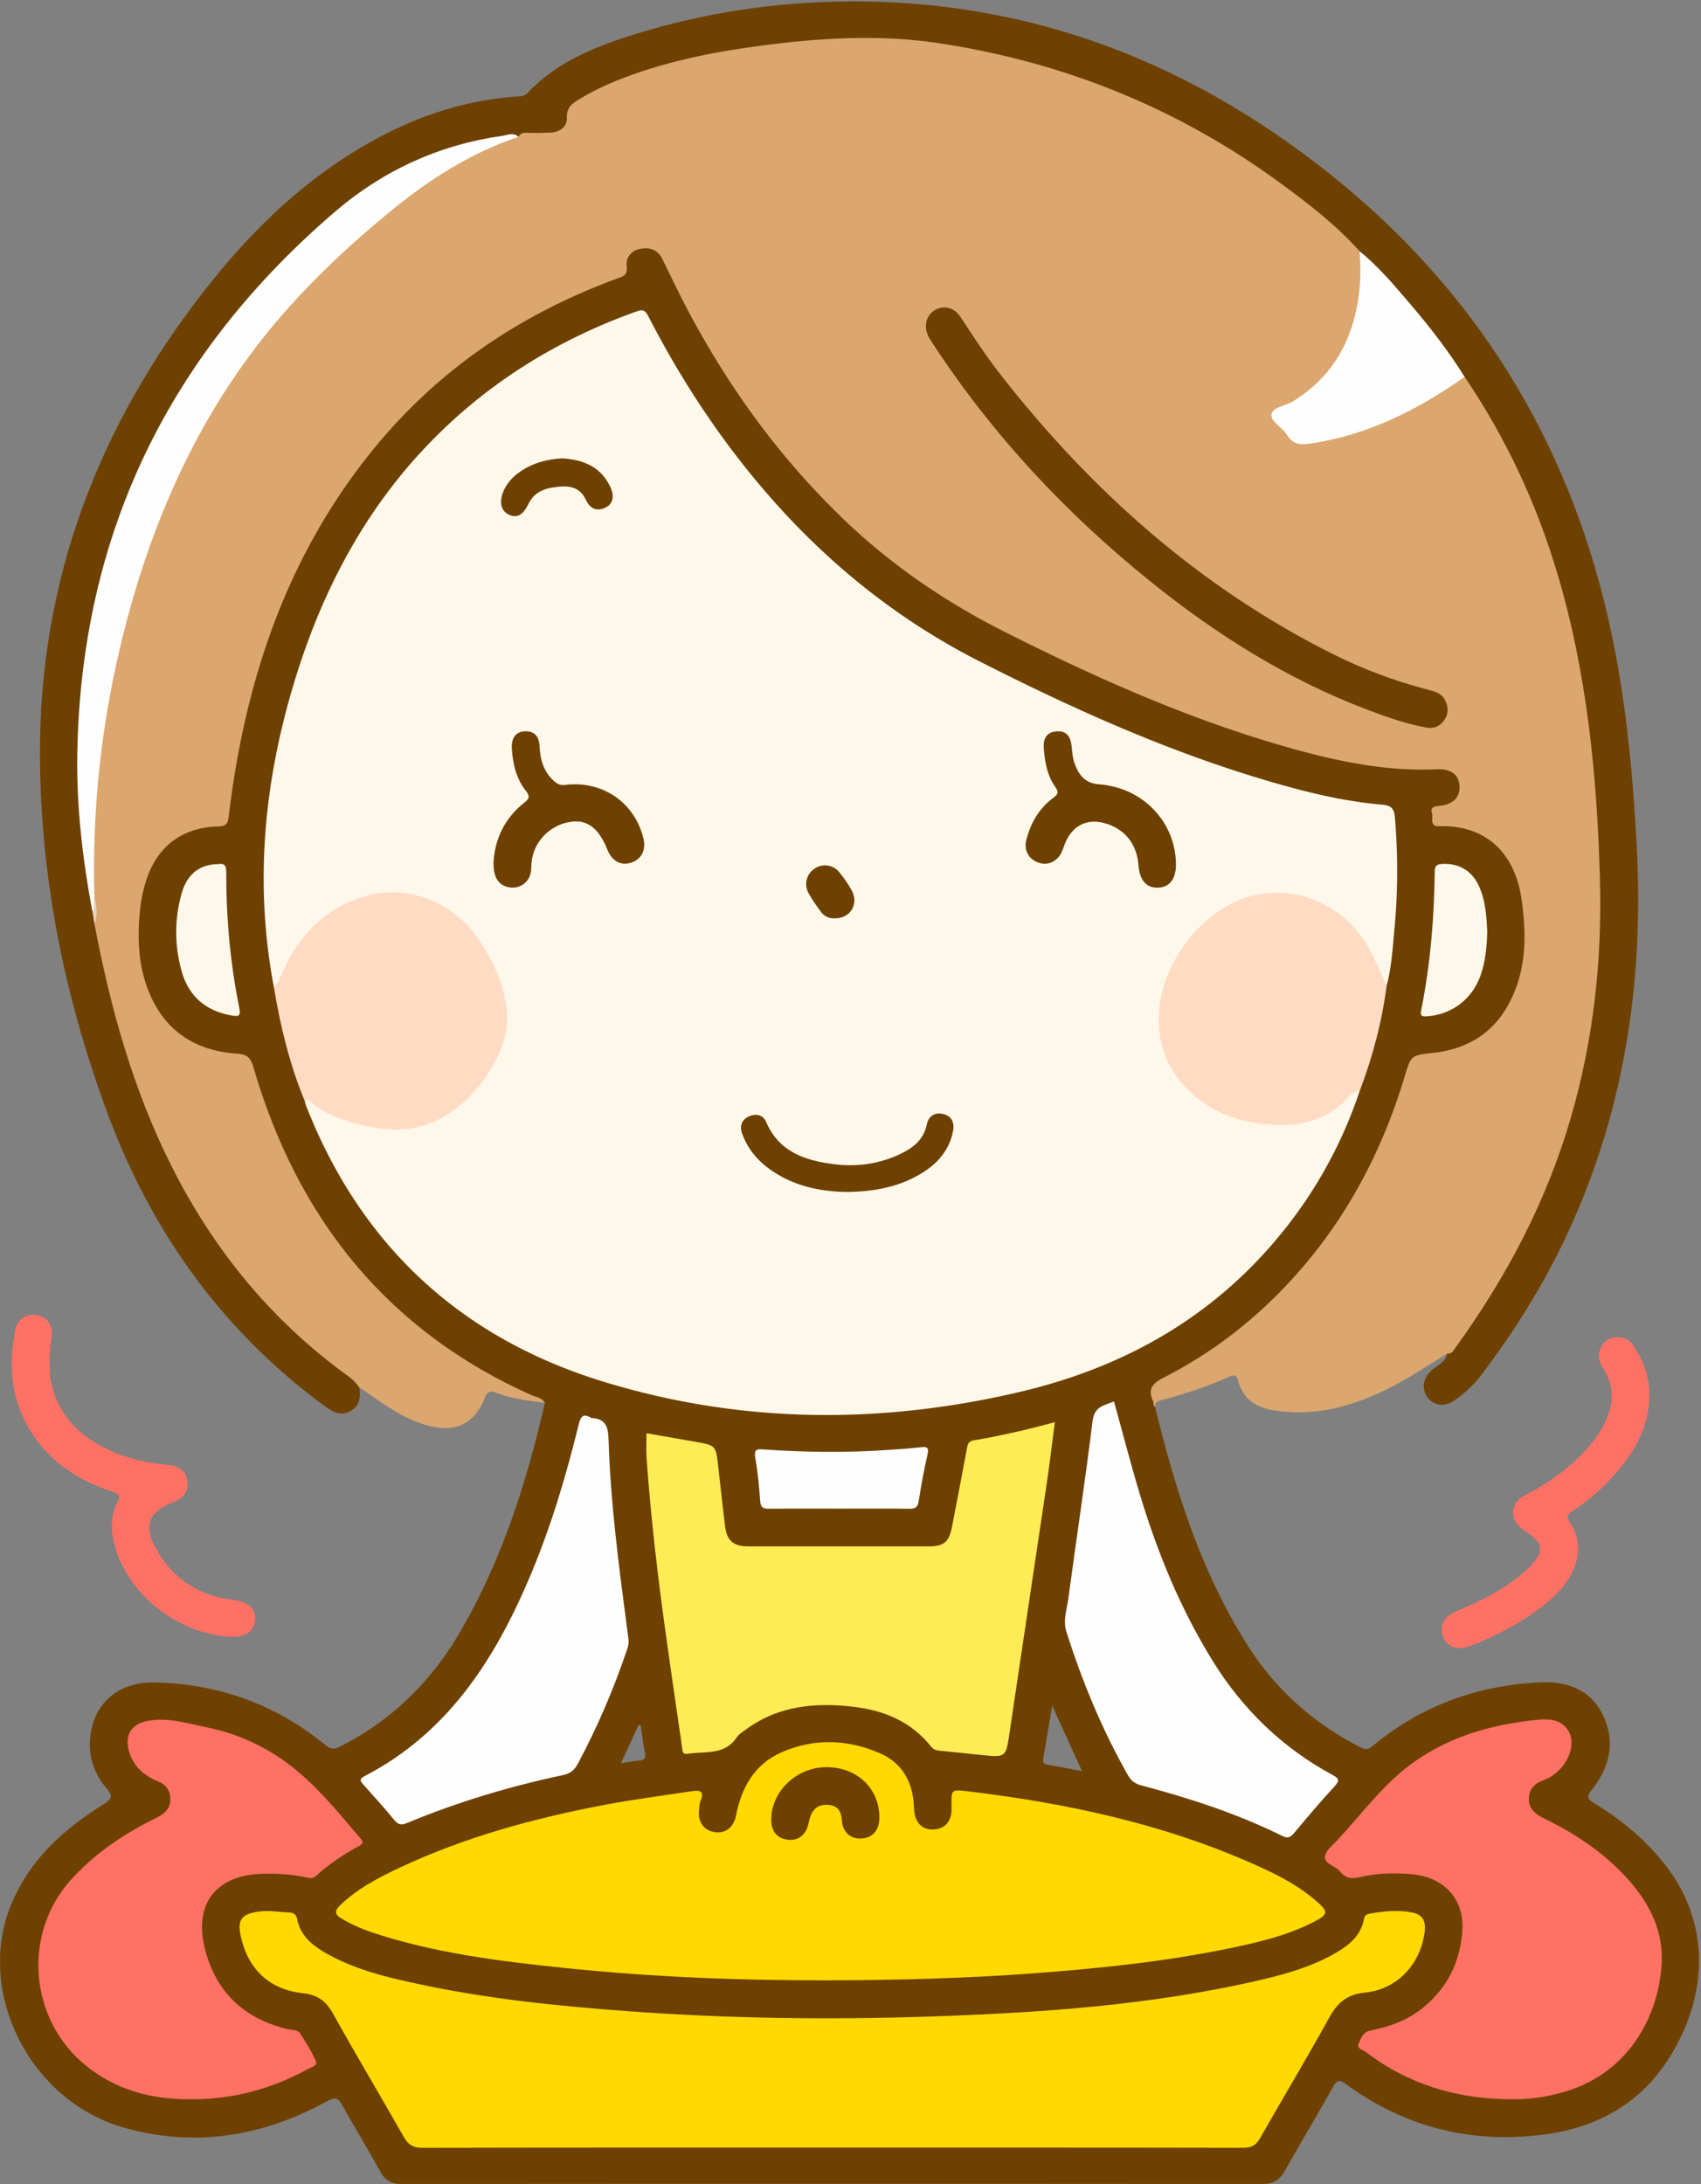
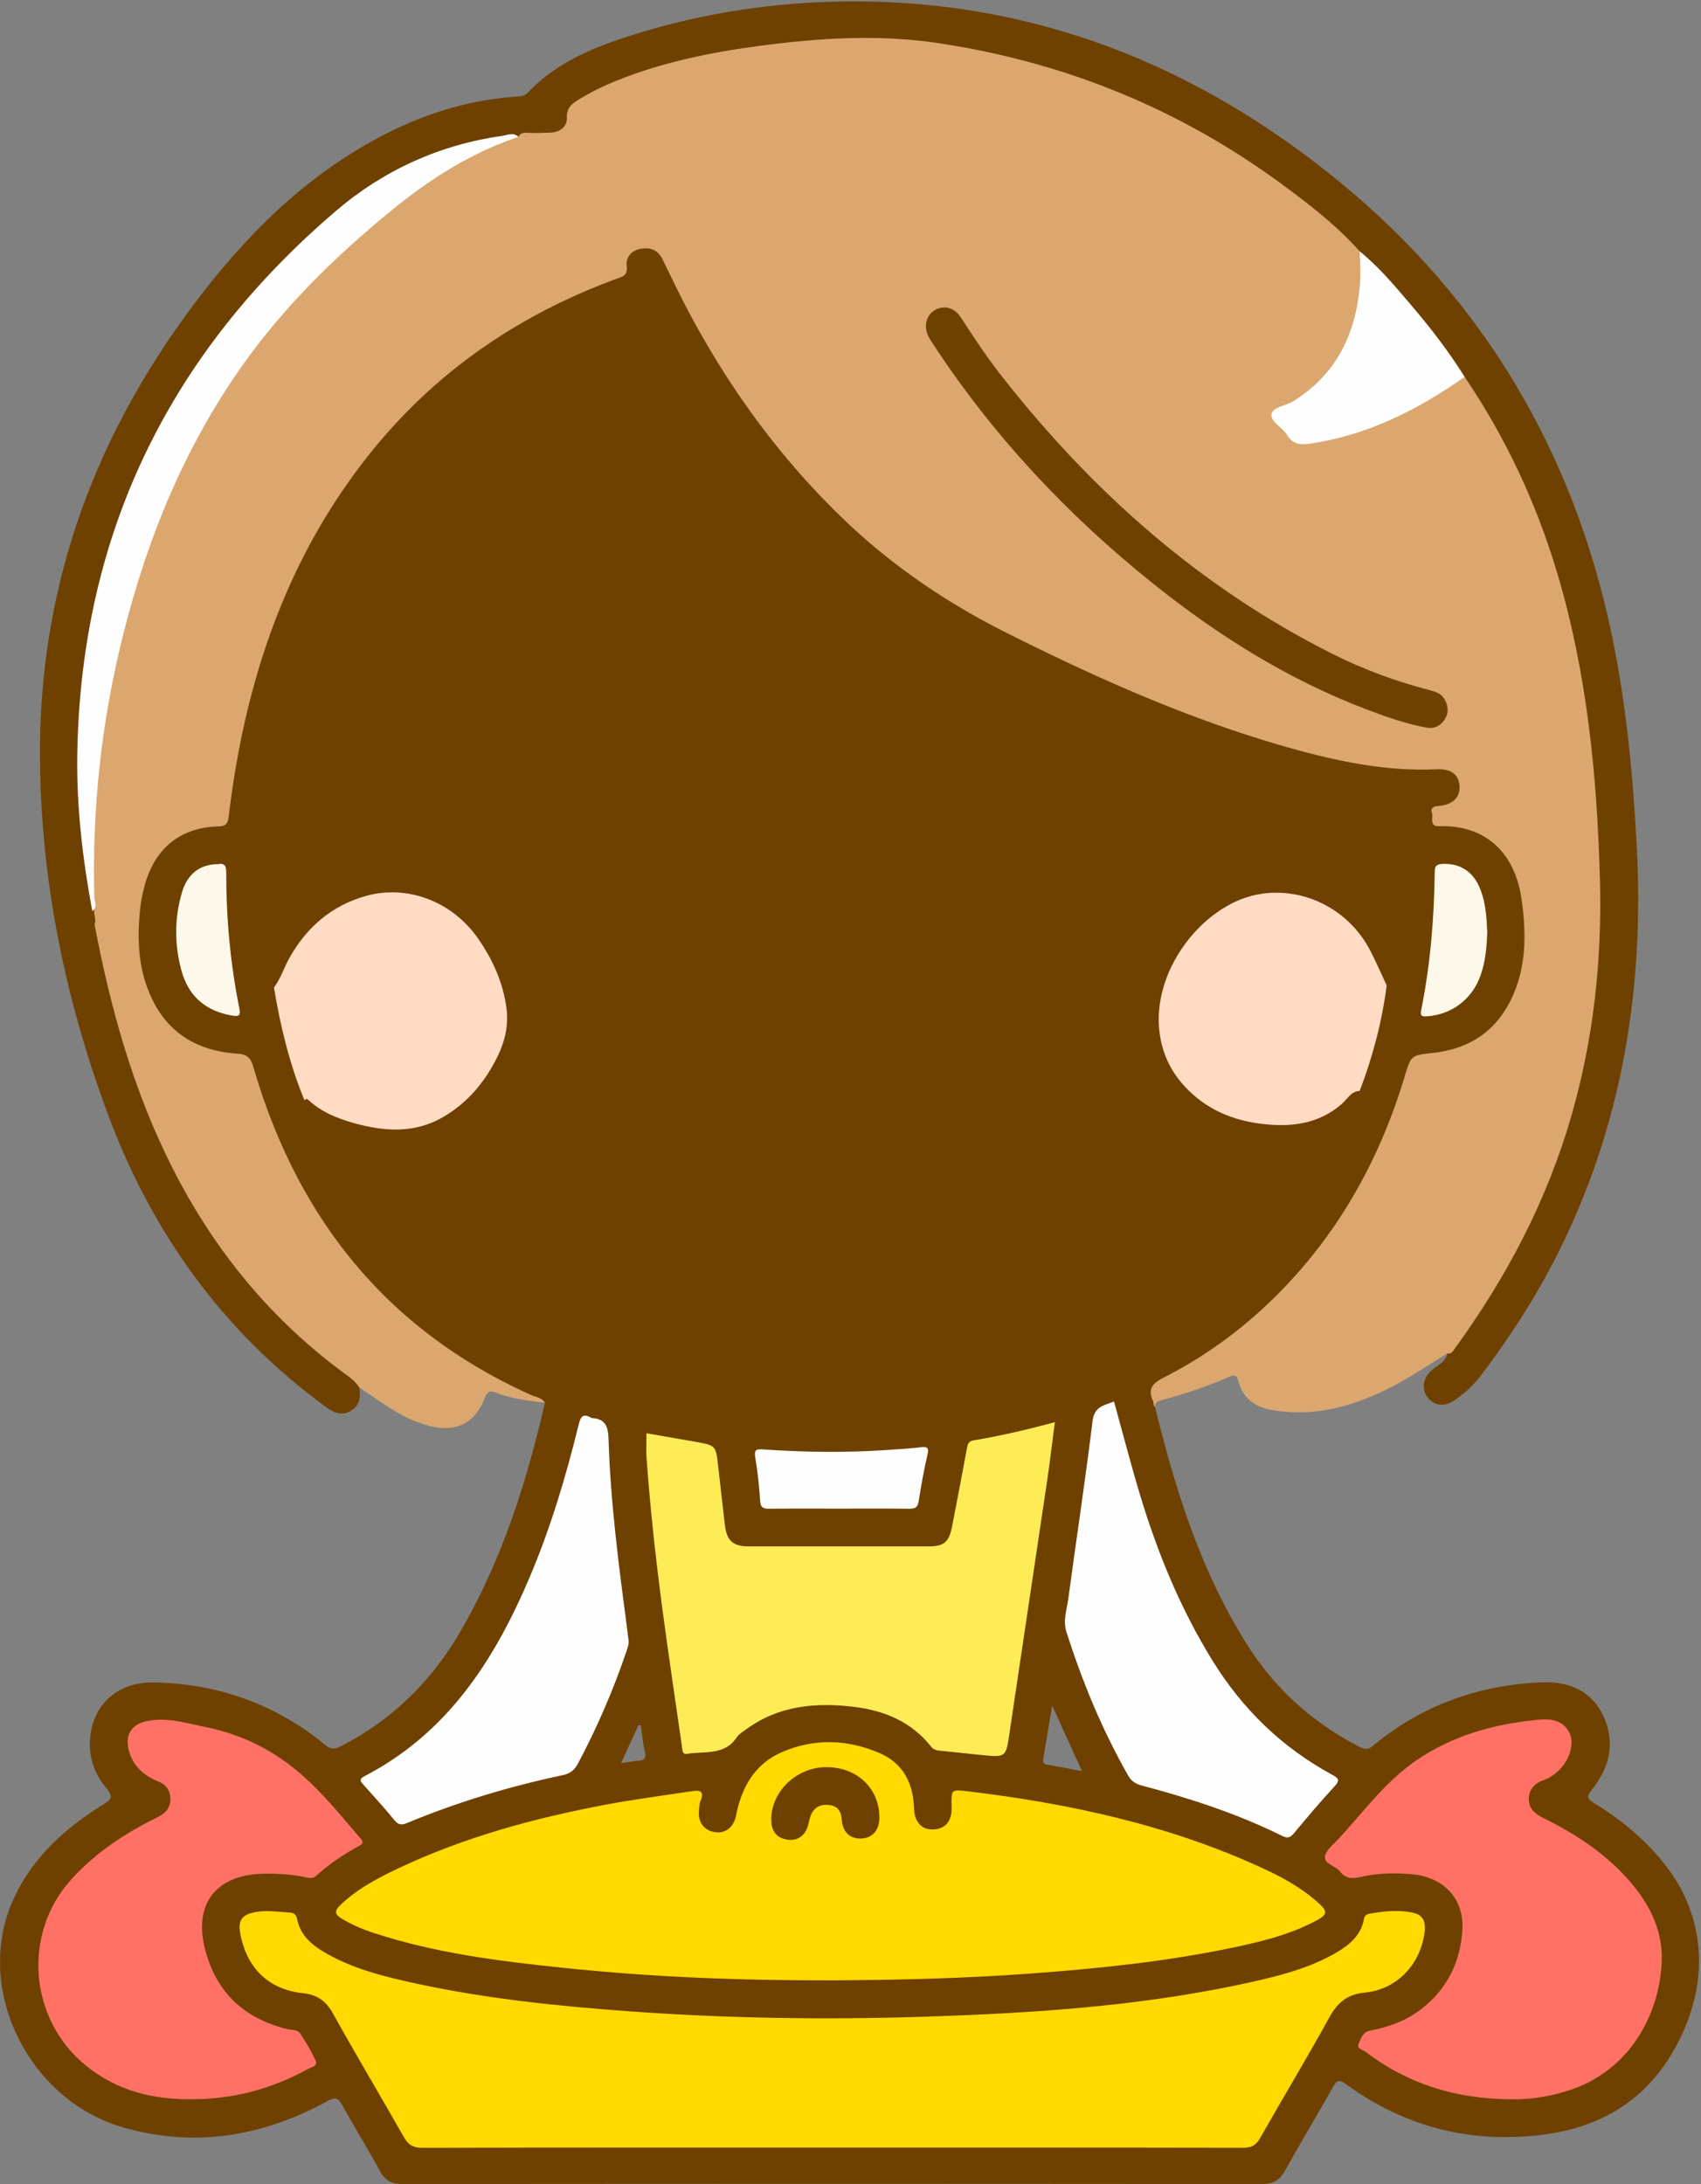
<svg xmlns="http://www.w3.org/2000/svg" width="758" height="973" viewBox="0 0 758 973">
  <rect x="0" y="0" width="758" height="973" fill="#808080" stroke="none" />
  <defs>
    <clipPath id="a">
      <path d="M.06.63h757.054v972.31H.06z" />
    </clipPath>
  </defs>
  <g clip-path="url(#a)">
    <path d="M644.917 602.98c-9.212 5.606-18.122 11.744-27.864 16.427-16.029 7.706-32.726 11.947-50.63 8.696-7.461-1.354-12.758-5.489-14.714-13.097-.641-2.493-1.689-2.636-3.856-1.681-9.739 4.291-19.806 7.688-30.094 10.392-1.814.477-3.134.979-3.04 3.108-4.577-4.414-4.315-9.836.859-12.697 14.025-7.755 27.487-16.281 39.809-26.623 25.628-21.51 44.536-47.942 58.169-78.317 5.055-11.264 9.455-22.784 12.505-34.763.961-3.774 3.053-5.573 6.889-6 7.784-.868 15.55-1.898 22.562-5.861 13.722-7.755 19.902-20.41 21.614-35.227 1.139-9.862 1.245-19.937-.997-29.837-4.188-18.5-15.181-27.787-34.107-28.061-4.485-.065-4.678-2.867-5.17-5.787-.544-3.235.364-5.641 4.17-5.936.995-.078 1.996-.216 2.935-.577 3.381-1.301 5.068-3.746 4.61-7.378-.441-3.505-2.659-5.223-6.111-5.418-7.307-.415-14.61-.102-21.948-.781-20.217-1.871-39.716-6.822-58.962-12.876-46.588-14.654-90.796-34.874-133.501-58.375-16.517-9.09-31.4-20.639-45.518-33.227-29.679-26.463-53.217-57.695-72.819-92.073-5.037-8.834-9.168-18.139-13.813-27.178-.913-1.777-1.706-3.627-3.019-5.166-2.113-2.475-4.889-2.701-7.778-2.042-2.815.643-4.522 2.917-4.312 5.455.423 5.117-2.71 6.309-6.553 7.75-31.37 11.755-59.674 28.453-84.356 51.365-30.957 28.738-52.412 63.513-67.065 102.785-10.185 27.298-16.456 55.53-19.61 84.465-.325 2.978-1.444 4.674-4.548 4.757-.832.023-1.664.1-2.49.209-17.961 2.357-27.145 10.393-30.975 28.204-3.58 16.65-3.358 33.189 4.895 48.67 6.762 12.682 17.699 19.538 31.869 21.368.824.106 1.662.117 2.488.226 7.869 1.039 7.732 1.08 9.987 8.607 9.724 32.459 24.404 62.408 46.778 88.045 16.308 18.685 35.201 34.452 57.2 46.301 6.608 3.558 13.263 6.96 20.096 10.053 1.783.807 4.315 1.203 4.32 4.062-7.4-.973-14.855-1.746-21.859-4.539-2.364-.943-3.846-.462-4.725 1.846-6.163 16.187-18.65 16.24-32.402 10.429-8.621-3.643-15.964-9.472-23.723-14.576-8.297-5.266-15.773-11.597-23.242-17.933-25.395-21.539-44.795-47.833-60.146-77.133-10.614-20.258-18.494-41.684-24.788-63.685-3.897-13.624-7.018-27.429-9.996-41.271-.453-2.104-1.029-4.22-.765-6.423.567-3.842.733-7.678-.136-11.503-.562-11.805-.393-23.571.306-35.399.836-14.144 2.121-28.204 4.266-42.183 5.662-36.897 15.492-72.594 30.874-106.702 11.427-25.337 25.373-49.112 43.246-70.456 12.205-14.576 25.805-27.803 39.789-40.669 14.166-13.034 29.623-24.219 46.217-33.922 7.806-4.565 16.214-7.753 24.463-11.321 3.547-2.624 7.668-1.753 11.605-1.845 7.017-.165 8.346-1.037 9.793-7.908.67-3.177 2.809-4.811 5.229-6.296 9.997-6.138 20.728-10.629 31.947-13.976 24.684-7.366 49.957-11.002 75.62-12.971 57.999-4.45 111.407 10.818 162.564 36.502 26.375 13.242 50.073 30.344 72.075 49.886 2.838 2.521 5.862 4.969 7.598 8.516 4.336 27.131-7.252 54.438-28.728 67.748-2.271 1.407-4.694 2.522-7.045 3.778-2.301 1.229-2.733 2.804-.869 4.752 2.075 2.167 4.043 4.422 5.954 6.737 1.957 2.37 4.577 2.225 7.341 1.861 18.477-2.435 35.369-9.278 51.42-18.436 4.627-2.64 9.18-5.419 13.63-8.363 1.489-.984 2.947-2.294 5.012-1.681 6.57 6.186 10.085 14.405 14.371 22.048 22.294 39.755 34.751 82.594 40.83 127.656 4.734 35.092 6.709 70.256 5.546 105.565-.847 25.716-5.618 50.924-12.888 75.628-10.739 36.492-27.677 69.888-50.233 100.464-1.458 1.975-2.469 5.051-6.056 3.808" fill="#DBA76F" />
    <path d="M466.691 786.165c-1.893-.306-2.026-1.306-1.78-2.763 1.268-7.514 2.539-15.028 3.973-23.515l13.284 29.16c-5.457-1.033-10.449-2.07-15.477-2.882zm-182.078-1.788c-2.432.168-4.841.672-7.896 1.122l7.828-16.964 1.005.125c.566 3.867.891 7.791 1.78 11.583.635 2.708.19 3.932-2.717 4.134zm457.459 46.468c-8.74-11.166-19.441-20.057-31.448-27.407-3.117-1.908-3.917-2.822-1.192-6.224 7.956-9.928 10.557-21.325 4.857-33.125-5.501-11.387-15.958-15.136-27.898-14.587-27.915 1.283-53.021 10.356-74.644 28.286-2.072 1.719-3.329 1.735-5.519.617-20.936-10.688-37.85-25.75-50.437-45.664-20.623-32.625-31.985-68.826-41.071-105.914-.912-.713-.527-1.886-.914-2.708-2.773-5.9.548-8.265 5.314-10.703 18.668-9.548 35.387-21.934 50.163-36.75 27.249-27.325 45.487-60.045 56.59-96.85 2.956-9.797 2.829-9.644 12.937-10.784 15.441-1.742 27.234-9.082 34.31-23.29 7.159-14.374 7.089-29.592 4.947-44.921-2.762-19.753-14.902-33.408-36.944-32.756-4.254.126-2.361-3.822-3.025-5.917-.778-2.455.938-2.918 3.109-3.114 6.263-.566 9.463-3.785 9.171-8.85-.297-5.151-3.726-7.766-10.298-7.471-21.033.945-41.4-2.995-61.52-8.468-45.326-12.328-88.003-31.246-129.869-52.245-26.236-13.161-50.29-29.337-71.579-49.557-28.635-27.2-51.651-58.646-70.177-93.435-4.145-7.782-7.907-15.768-11.818-23.674-2.137-4.321-5.81-5.273-10.085-4.395-4.039.831-6.229 4.128-5.77 7.674.526 4.059-1.646 4.521-4.308 5.499-43.278 15.9-80.238 40.92-109.291 76.914-38.323 47.477-56.617 102.957-63.748 162.704-.41 3.432-1.377 4.348-4.755 4.445-16.561.477-27.773 9.461-32.415 25.342a68.714 68.714 0 00-2.427 12.714c-1.095 11.363-.695 22.695 3.219 33.52 6.792 18.782 20.667 28.421 40.363 29.662 4.443.28 5.899 2.11 7.093 6.203 19.522 66.916 59.185 116.847 123.569 145.805 2.161.972 4.853 1.161 6.26 3.526-8.192 35.589-19.201 70.129-37.698 101.913-12.881 22.136-30.354 39.42-53.278 51.081-2.55 1.298-4.143 1.686-6.825-.515-22.124-18.151-47.738-27.341-76.261-27.89-15.458-.297-26.159 8.604-28.347 22.669-1.404 9.025 1.092 17.396 6.851 24.234 3.344 3.971 2.551 5.068-1.39 7.532-17.655 11.039-32.714 24.708-40.872 44.46-16.062 38.886 8.143 87.356 49.978 99.355 31.86 9.138 62.253 3.969 91.003-11.789 3.578-1.961 4.82-1.237 6.577 1.924 5.49 9.875 11.408 19.513 16.844 29.416 2.291 4.173 5.167 5.657 9.966 5.653 127.615-.126 255.231-.131 382.846.01 5.031.006 7.974-1.656 10.356-5.909 6.986-12.472 14.363-24.725 21.323-37.21 1.8-3.23 2.881-3.613 6.01-1.33 26.666 19.455 56.603 26.742 89.139 22.239 23.944-3.314 43.291-14.648 55.952-35.903 16.97-28.488 16.226-59.578-2.924-84.042" fill="#6E4100" />
    <path d="M644.917 602.98c1.907.371 2.58-1.099 3.45-2.298 22.938-31.613 40.929-65.666 51.812-103.364 9.913-34.342 13.736-69.352 12.789-104.985-1.235-46.485-5.716-92.541-19.114-137.299-9.307-31.091-22.943-60.23-41.193-87.14-1.728-.54-2.592-1.988-3.536-3.355-11.813-17.125-24.727-33.336-39.738-47.798-1.462-1.408-2.566-3.025-3.496-4.795C595.402 100.22 583 90.672 570.397 81.451c-45.581-33.348-96.504-53.862-152.284-62.244-26.545-3.988-53.117-2.301-79.573 1.214-21.959 2.918-43.605 7.332-64.252 15.7-5.557 2.252-10.931 4.898-16.063 8.019-3.15 1.916-5.808 3.622-5.617 8.358.161 3.984-3.14 6.436-7.394 6.594-3.492.13-7 .241-10.484.056-1.742-.092-2.875.337-3.672 1.814-8.854.221-17.352 2.47-25.752 4.92-26.123 7.619-48.334 21.965-68.161 40.284-25.308 23.385-45.537 50.711-62.441 80.605-19.59 34.644-31.698 71.738-36.526 111.241-1.778 14.541-2.991 29.174-2.679 43.757.38 17.761 1.977 35.513 4.918 53.098.598 3.578 1.524 7.137 1.511 10.81-.012 2.069.989 4.104.216 6.2 7.089 37.369 17.232 73.781 34.427 107.907 18.813 37.338 44.654 68.815 78.677 93.361 1.917 1.383 3.558 2.998 4.865 4.961.656 4.203.279 8.064-3.855 10.459-4.348 2.52-7.873.539-11.419-2.057-45.835-33.571-77.418-77.823-97.001-130.741-19.021-51.399-29.846-104.499-30.032-159.472-.261-77.548 25.776-145.907 73.119-206.639 22.549-28.925 48.699-53.773 81.806-70.436 18.307-9.214 37.655-14.935 58.199-16.248 1.498-.096 2.867-.206 4.047-1.463 13.125-13.987 30.301-20.764 48.002-26.277C314.006 5.568 345.938.848 378.357.637c82.856-.538 155.312 28.506 218.659 80.45 64.307 52.732 104.368 120.771 121.317 202.15 6.453 30.986 9.375 62.486 11.046 94.106 3.252 61.539-5.977 120.701-32.95 176.559-10.084 20.883-22.467 40.371-36.476 58.83-3.343 4.406-7.418 8.117-11.976 11.233-4.352 2.976-9.175 2.242-11.959-1.604-2.7-3.728-1.809-8.649 2.045-11.976 2.554-2.204 6.119-3.506 6.854-7.405" fill="#6E4100" />
  </g>
-   <path d="M102.23 729.157c-24.633-1.548-47.557-20.971-51.852-43.89-1.046-5.581-.591-11.059 1.989-16.043 1.615-3.121.651-3.709-2.178-4.639-12.368-4.065-23.43-10.325-31.863-20.51-12.61-15.23-15.255-32.77-11.499-51.639.966-4.855 4.893-7.291 9.595-6.541 4.345.693 7.163 4.107 6.616 9.018-.851 7.632-1.735 15.189.221 22.792 3.514 13.658 12.687 22.273 24.947 28.096 8.505 4.04 17.609 6.024 26.923 6.853 4.937.439 7.933 2.902 8.435 7.559.478 4.43-1.96 7.338-6.289 8.995-11.145 4.265-13.525 10.514-7.62 20.983 7.431 13.173 18.897 20.711 33.961 22.499 6.939.823 10.593 3.924 10.057 8.987-.569 5.373-4.463 7.918-11.443 7.48M734.992 621.778c-.172 13.168-5.922 24.009-14.243 33.724-5.877 6.862-12.587 12.843-20.163 17.765-2.323 1.509-2.611 2.492-1.02 4.931 5.146 7.889 4.643 16.055.093 24.047-2.923 5.135-7.11 9.218-11.71 12.84-9.879 7.778-20.874 13.607-32.565 18.127-5.839 2.257-10.433.673-12.26-3.931-1.972-4.971.277-9.162 6.239-11.635 10.799-4.479 21.148-9.745 30.066-17.452 1.498-1.294 2.926-2.723 4.14-4.282 4.08-5.237 3.704-8.025-1.498-12.126-1.043-.823-2.187-1.516-3.278-2.279-6.413-4.488-6.035-11.923 1.007-15.502 7.92-4.025 15.169-8.934 21.774-14.862 4.745-4.258 8.827-9.042 12.072-14.515 5.409-9.124 6.555-18.317.421-27.674-2.092-3.191-2.147-6.655.045-9.838 1.991-2.89 4.992-3.736 8.373-3.211 2.651.412 4.504 2.051 5.886 4.238 4.173 6.601 6.728 13.707 6.621 21.635" fill="#FF7164" />
  <path d="M41.126 405.881c-4.339-23.275-7.095-46.728-6.677-70.426 1.727-97.94 41.151-178.132 115.188-241.433 21.174-18.103 46.11-29.506 74.023-33.469 2.42-.344 5.055-1.761 7.398.409-20.978 7.004-39.32 18.691-56.281 32.528-25.097 20.475-48.186 43.011-66.948 69.579-25.556 36.19-42.07 76.469-52.836 119.234-9.715 38.592-14.063 77.799-12.941 117.596.197 2.072 1.439 4.306-.926 5.982" fill="#FEFEFE" />
  <path d="M636.315 324.262c-9.35-1.614-18.287-4.782-27.146-8.141-35.226-13.358-66.707-33.143-95.94-56.622-37.778-30.344-70.583-65.313-97.224-105.91-.821-1.252-1.675-2.5-2.336-3.838-2.149-4.354-.958-9.192 2.741-11.475 4.048-2.498 8.771-1.405 11.671 3.025 5.748 8.779 11.483 17.568 17.955 25.832 40.572 51.805 88.718 94.623 147.915 124.249 13.425 6.718 27.434 11.959 41.971 15.771 3.042.797 6.266 1.46 7.946 4.612 1.504 2.821 1.752 5.764.04 8.556-1.688 2.753-4.161 4.285-7.593 3.941" fill="#6E4100" />
  <path d="M605.891 111.946c8.558 6.925 15.574 15.344 22.673 23.655 8.736 10.227 16.983 20.843 24.097 32.292-20.892 14.703-43.227 26.01-68.883 29.742-4.327.63-7.694.347-10.192-3.82-2.038-3.402-7.44-5.934-6.998-9.187.447-3.294 6.32-3.797 9.641-5.856 18.749-11.628 27.554-29.038 29.643-50.435.534-5.467.323-10.927.019-16.391" fill="#FEFEFE" />
-   <path d="M41.126 405.881c1.39-1.827.295-4.038.926-5.982 1.142 3.983 1.502 7.973.092 11.977l-1.018-5.995" fill="#E9D3BC" />
-   <path d="M605.921 485.988c-8.597 25.707-21.862 48.762-39.692 69.141-30.102 34.405-68.471 54.907-112.451 65.132-61.769 14.362-123.515 13.956-184.373-4.573-63.73-19.403-108.288-60.39-132.839-122.636-.362-.918-.586-1.891-.874-2.838 1.716-1.361 1.806-1.479 3.863.07 7.074 5.326 15.124 8.369 23.693 10.071 24.524 4.87 38.085-3.01 51.237-20.269 15.418-20.23 12.207-40.426-3.548-62.466-17.962-25.131-54.132-24.636-74.722.773-4.346 5.363-7.37 11.449-10.336 17.602-.812 1.686-1.077 4.05-3.804 3.956-9.017-47.529-4.239-94.038 10.232-139.858 12.934-40.953 33.071-77.601 64.111-107.762 25.106-24.395 54.44-41.89 87.349-53.622 3.07-1.095 3.95-.097 5.206 2.337 15.325 29.701 33.695 57.351 55.94 82.355 26.162 29.409 56.491 53.402 91.672 71.283 43.033 21.871 86.952 41.499 133.521 54.703 15.064 4.272 30.319 7.789 45.919 9.093 4.718.394 5.317 2.614 5.601 6.032a280.401 280.401 0 01-.275 49.85c-.784 8.257-1.243 16.574-3.423 24.643-2.735-.138-2.612-2.599-3.332-4.259-4.753-10.951-10.269-21.352-20.649-28.127-15.057-9.826-30.936-10.36-46.351-1.838-19.079 10.546-29.086 27.809-30.059 49.301-.632 13.965 5.474 26.158 17.232 34.267 17.362 11.974 36.096 15.672 56.078 6.609 4.276-1.94 7.531-5.423 11.156-8.339 1.01-.812 2.171-3.351 3.918-.631" fill="#FEF8EA" />
+   <path d="M41.126 405.881l-1.018-5.995" fill="#E9D3BC" />
  <path d="M370.616 956.743c-60.825 0-121.651-.047-182.475.104-4.085.01-6.223-1.356-8.166-4.778-10.442-18.385-21.312-36.528-31.569-55.013-3.162-5.7-7.029-8.412-13.532-9.11-14.762-1.584-24.245-10.587-27.498-24.986-1.75-7.745.151-10.318 8.073-11.37 4.523-.601 8.955.226 13.427.424 1.818.08 3.107.775 3.501 2.825 1.38 7.176 6.377 11.508 12.269 14.95 12.837 7.496 27.108 10.93 41.425 14.013 30.977 6.671 62.412 9.891 93.974 12.202 44.066 3.226 88.187 3.864 132.31 2.423 50.427-1.648 100.734-4.968 150.086-16.538 11.346-2.66 22.532-5.954 32.734-11.83 6.062-3.492 11.314-7.784 12.649-15.199.311-1.728 1.374-2.125 2.724-2.359 6.255-1.087 12.545-1.756 18.833-.452 4.751.986 6.217 3.775 5.346 9.513-2.102 13.853-12.343 24.734-26.397 26.113-8.042.789-12.303 4.467-15.993 11.158-9.964 18.069-20.617 35.755-30.816 53.696-1.781 3.133-3.766 4.308-7.43 4.3-61.158-.121-122.317-.086-183.475-.086" fill="#FFD900" />
  <path d="M369.977 882.247c-39.648.081-79.235-1.431-118.669-5.547-28.784-3.003-57.521-6.57-85.201-15.708-4.913-1.621-9.609-3.687-14.054-6.364-2.905-1.749-3.05-3.344-.592-5.731 7.663-7.442 16.964-12.296 26.452-16.76 29.249-13.763 60.191-22.154 91.82-28.135 12.574-2.378 25.294-3.984 37.947-5.942 3.537-.548 6.641-.743 4.41 4.477-.443 1.037-.401 2.285-.56 3.44-.754 5.49 1.941 9.444 6.974 10.244 4.664.742 8.463-2.144 9.473-7.336 2.456-12.626 8.321-23.064 20.491-28.329 14.453-6.253 29.336-5.706 43.656.517 9.457 4.11 14.295 12.103 15.059 22.455.146 1.984.104 4.066.719 5.913 1.306 3.929 4.268 5.882 8.439 5.554 4.154-.327 6.718-2.673 7.516-6.764.252-1.291.176-2.656.157-3.986-.094-6.863-.076-7.098 6.774-6.279 45.633 5.458 90.211 15.045 132.201 34.469 8.17 3.779 16.072 8.103 22.98 13.968 6.298 5.348 6.187 6.409-1.047 10.074-11.542 5.847-24.033 8.783-36.578 11.393-28.886 6.008-58.16 9.023-87.551 11.228-30.237 2.268-60.513 3.033-90.816 3.149" fill="#FFD900" />
  <path d="M470.073 633.56c-1.239 9.403-2.284 18.271-3.593 27.101-5.488 37.033-11.09 74.049-16.573 111.082-1.656 11.187-1.543 11.218-12.437 10.123-6.292-.632-12.575-1.357-18.871-1.945-1.593-.148-2.76-.638-3.793-1.937-8.734-10.979-20.746-15.943-34.162-17.574-17.081-2.077-33.638-.643-48.155 10.025-1.472 1.082-3.203 2.075-4.171 3.536-5.479 8.259-14.34 6.076-22.062 7.351-2.275.376-2.116-1.577-2.321-3.011-2.972-20.754-6.108-41.486-8.857-62.27-2.924-22.111-5.354-44.286-6.953-66.539-.249-3.465-.035-6.963-.035-10.999 7.279 1.272 14.542 2.529 21.8 3.811 9.127 1.612 9.112 1.622 10.17 11.063.982 8.764 1.968 17.528 3.007 26.286.798 6.721 3.672 9.247 10.591 9.253 26.664.023 53.327.021 79.99.001 6.931-.005 9.212-1.797 10.571-8.647 2.299-11.583 4.467-23.192 6.622-34.802.351-1.891.575-3.391 3.033-3.799 11.961-1.987 23.768-4.729 36.199-8.109" fill="#FEEC56" />
  <path d="M672.383 935.217c-23.453-.259-44.902-6.681-63.702-21.04-1.296-.989-4.205-1.464-3.234-3.692 1.028-2.359 1.736-5.233 5.334-5.918 8.395-1.599 16.304-4.496 23.129-9.963 11.065-8.865 16.794-20.539 17.739-34.431.973-14.292-8.263-24.105-23.068-25.269-7.495-.588-15.017-.433-22.313 1.309-3.874.925-6.739.623-9.224-2.554-1.979-2.531-6.95-3.163-6.617-6.537.26-2.633 3.451-5.1 5.596-7.403 11.196-12.023 20.842-25.53 34.59-35.1 16.481-11.472 35.058-16.546 54.667-18.469 5.309-.521 10.926-.109 13.948 5.529 2.461 4.592.584 11.64-4.044 16.456-2.1 2.185-4.493 3.946-7.394 4.945-3.814 1.314-6.326 3.874-6.505 7.974-.191 4.357 2.455 6.907 6.214 8.748 13.847 6.781 26.663 15.061 37.166 26.53 9.519 10.394 16.169 22.426 15.847 36.699-.501 22.134-12.797 49.753-43.002 58.761-8.189 2.443-16.546 3.677-25.127 3.425M85.317 935.213c-17.484.147-33.551-3.899-47.381-15.276-24.885-20.472-27.952-58.102-6.632-82.129 9.758-10.996 21.561-19.207 34.468-25.989 1.914-1.006 3.886-1.912 5.752-2.999 2.958-1.724 4.586-4.265 4.39-7.805-.194-3.513-1.931-5.958-5.165-7.266-6.323-2.555-11.147-6.551-13.183-13.333-2.145-7.146.692-12.246 8.022-13.708 9.087-1.813 17.805 1.05 26.534 2.815 15.647 3.162 29.689 10.221 41.646 20.548 10.048 8.677 18.467 19.13 27.12 29.245 1.297 1.516.597 2.243-.815 3.012-6.89 3.751-13.41 8.049-19.218 13.354-1.275 1.164-2.552 1.094-4.135.74-6.36-1.42-12.816-1.793-19.334-1.671-21.249.396-31.358 13.576-25.911 34.081 5.049 19.01 17.485 30.436 36.423 35.108 2.03.501 4.642.075 5.914 2.039 2.527 3.902 5.005 7.9 6.881 12.134.992 2.238-1.898 2.778-3.336 3.569-16.192 8.906-33.505 13.583-52.04 13.531" fill="#FF7164" />
  <path d="M496.423 624.352c3.843 13.866 7.411 27.702 11.525 41.374 7.831 26.026 18.1 51.019 32.457 74.218 13.342 21.56 30.955 38.622 53.261 50.723 2.794 1.516 3.612 2.359 1.063 5.116-6.215 6.72-12.123 13.73-17.991 20.76-1.605 1.922-2.745 2.654-5.306 1.384-20.027-9.931-41.184-16.797-62.733-22.5-2.801-.741-4.592-1.986-6.03-4.516-11.544-20.303-20.398-41.743-27.463-63.964-1.611-5.066.213-9.918.866-14.787 3.537-26.386 7.575-52.707 10.797-79.129.808-6.628 5.318-6.925 9.554-8.679" fill="#FEFEFE" />
  <path d="M122.075 439.951c3.011-3.993 4.449-8.807 6.857-13.118 7.643-13.688 18.734-23.289 33.845-27.612 18.782-5.373 38.775 2.43 50.247 18.876 6.578 9.431 11.163 19.661 12.67 31.07.955 7.23-.531 14.233-3.669 20.824-5.488 11.525-13.349 21.086-24.411 27.567-12.795 7.497-26.388 6.585-40.066 2.734-7.427-2.091-14.453-4.983-20.221-10.334-.61-.566-1.177-.389-1.635.256-6.687-16.173-10.754-33.055-13.617-50.263" fill="#FFDBC4" />
  <path d="M280.077 730.566c.213 1.708-.292 3.257-.835 4.859-5.88 17.327-13.082 34.071-21.686 50.226-1.52 2.855-3.396 4.455-6.641 5.14-23.771 5.023-46.971 11.98-69.418 21.309-2.614 1.086-4.008.928-5.84-1.332-4.292-5.297-8.934-10.31-13.461-15.415-1.278-1.441-2.638-2.584.176-4.042 36.994-19.159 57.955-51.665 73.622-88.576 9.369-22.075 16.207-44.963 21.905-68.207.839-3.424 1.958-4.976 5.417-2.965.142.083.306.168.465.178 6.087.378 7.228 3.82 7.403 9.508.867 28.29 4.569 56.335 8.272 84.367.218 1.649.415 3.3.621 4.95" fill="#FEFEFE" />
  <path d="M605.921 485.988c-3.854.156-5.552 3.661-7.891 5.719-10.445 9.193-22.824 10.484-35.589 8.987-10.946-1.283-21.292-4.941-29.955-12.338-8.652-7.388-14.102-16.39-15.708-27.831-3.896-27.772 18.874-57.202 43.42-62 19.49-3.81 40.349 5.735 50.325 24.807 2.675 5.116 4.948 10.443 7.405 15.673-2.074 16.154-6.22 31.778-12.007 46.983" fill="#FFDBC4" />
  <path d="M374.195 672.091c-10.497 0-20.996-.074-31.492.052-2.668.032-3.762-.591-3.96-3.514-.439-6.469-1.098-12.949-2.186-19.337-.6-3.521.551-3.779 3.521-3.574 18.617 1.281 37.248 1.527 55.878.205 4.815-.341 9.643-.597 14.43-1.18 3.154-.384 3.572.46 2.88 3.466-1.565 6.799-2.801 13.684-3.883 20.58-.43 2.736-1.57 3.402-4.196 3.364-10.329-.15-20.661-.061-30.992-.062" fill="#FEFEFE" />
  <path d="M662.749 415.158c-.216 6.77-.803 13.213-2.977 19.393-3.723 10.588-12.914 17.513-23.929 18.214-2.02.129-3.078.005-2.551-2.615 4.101-20.419 5.811-41.087 6.054-61.887.026-2.246.667-3.203 3.102-3.36 7.411-.478 13.285 2.789 16.484 9.601 3.115 6.633 3.482 13.774 3.817 20.654M97.342 384.964c2.401-.461 3.477.439 3.472 3.443-.036 20.505 1.805 40.85 5.871 60.963.661 3.274-.451 3.565-3.351 3.057-11.643-2.038-19.298-8.505-22.442-19.923-3.202-11.633-3.212-23.373.2-34.946 2.469-8.376 8.133-12.571 16.25-12.594" fill="#FEF8EA" />
  <path d="M219.921 384.111c.583-9.963 4.725-19.458 13.649-26.458 2.332-1.828 2.71-2.898.742-5.373-4.276-5.38-5.761-11.9-6.215-18.631-.327-4.851 1.725-7.626 5.587-7.843 4.711-.265 6.556 2.449 6.765 6.731.292 6.006 1.836 11.426 6.611 15.572 1.49 1.293 2.804 1.817 4.867 1.566 16.602-2.021 30.889 7.841 34.802 23.85 1.247 5.101-.873 9.296-5.453 10.79-4.552 1.485-8.565-.675-10.569-5.69-3.923-9.819-9.061-13.67-16.644-12.474-9.208 1.454-16.394 9.035-17.196 18.147-.146 1.649-.055 3.356-.46 4.938-1.109 4.332-5.18 6.831-9.534 6.062-4.642-.821-7.045-4.258-6.952-11.187M524.033 385.064c.05 6.499-2.856 10.248-8.051 10.387-5.167.138-8.127-3.285-8.642-9.993-.732-9.534-6.215-16.312-15.183-18.769-7.176-1.966-13.316.645-16.735 7.243-.912 1.758-1.445 3.709-2.253 5.525-1.906 4.281-6.027 6.246-10.178 4.919-4.494-1.436-6.869-5.491-5.638-10.218 1.936-7.432 5.59-13.92 11.826-18.578 2.08-1.554 2.89-2.452 1.125-4.924-3.685-5.164-4.737-11.302-5.187-17.47-.282-3.867 1.119-6.994 5.6-7.368 4.402-.367 6.283 2.139 6.765 6.224.329 2.797.467 5.733 1.459 8.311 1.882 4.887 4.413 8.568 10.887 9.065 19.672 1.507 34.063 16.93 34.205 35.646M376.894 531.014c-11.53-.22-23.255-2.617-33.585-9.905-5.862-4.138-10.24-9.435-12.655-16.25-1.191-3.363-.066-6.028 3.029-7.466 3.067-1.426 6.339-.822 7.702 2.383 5.68 13.352 17.279 17.211 30.046 18.842 10.211 1.305 20.266-.003 29.684-4.484 5.714-2.718 10.474-6.354 11.873-13.135.744-3.608 3.337-5.512 6.975-4.794 3.89.768 5.479 3.64 4.766 7.484-1.484 7.997-6.15 13.876-12.82 18.222-10.38 6.763-21.992 9.018-35.015 9.103M250.493 204.211c9.94.596 17.285 3.995 21.411 12.573 2.06 4.284 1.276 7.796-2.198 9.402-4.219 1.95-6.971.067-8.776-3.785-2.247-4.794-6.404-6.015-11.155-5.642-5.747.452-11.319 1.723-14.166 7.516-2.43 4.943-4.871 6.647-8.481 5.169-3.541-1.45-4.77-5.086-3.112-9.726 1.443-4.038 4.184-7.093 7.677-9.53 5.925-4.134 12.624-5.676 18.8-5.977M372.06 409.125c-2.485.161-4.716-.834-6.275-2.97-1.949-2.669-3.924-5.359-5.499-8.251-2.157-3.962-.843-8.624 2.73-10.977 3.589-2.363 8.284-1.743 11.127 1.799 2.065 2.571 4.015 5.312 5.528 8.23 3.088 5.954-.836 12.213-7.611 12.169M391.877 809.693c.002 5.423-2.873 8.944-7.625 9.338-5.104.423-8.753-2.597-9.135-8.247-.27-3.988-1.845-6.265-5.825-6.677-3.986-.413-6.779 1.277-8.154 5.054-.566 1.554-.75 3.245-1.301 4.806-1.476 4.178-4.708 6.149-8.9 5.602-4.161-.544-6.864-3.119-7.192-7.641-.912-12.576 10.148-24.154 23.56-24.636 14.045-.504 24.564 9.086 24.572 22.401" fill="#6E4100" />
</svg>